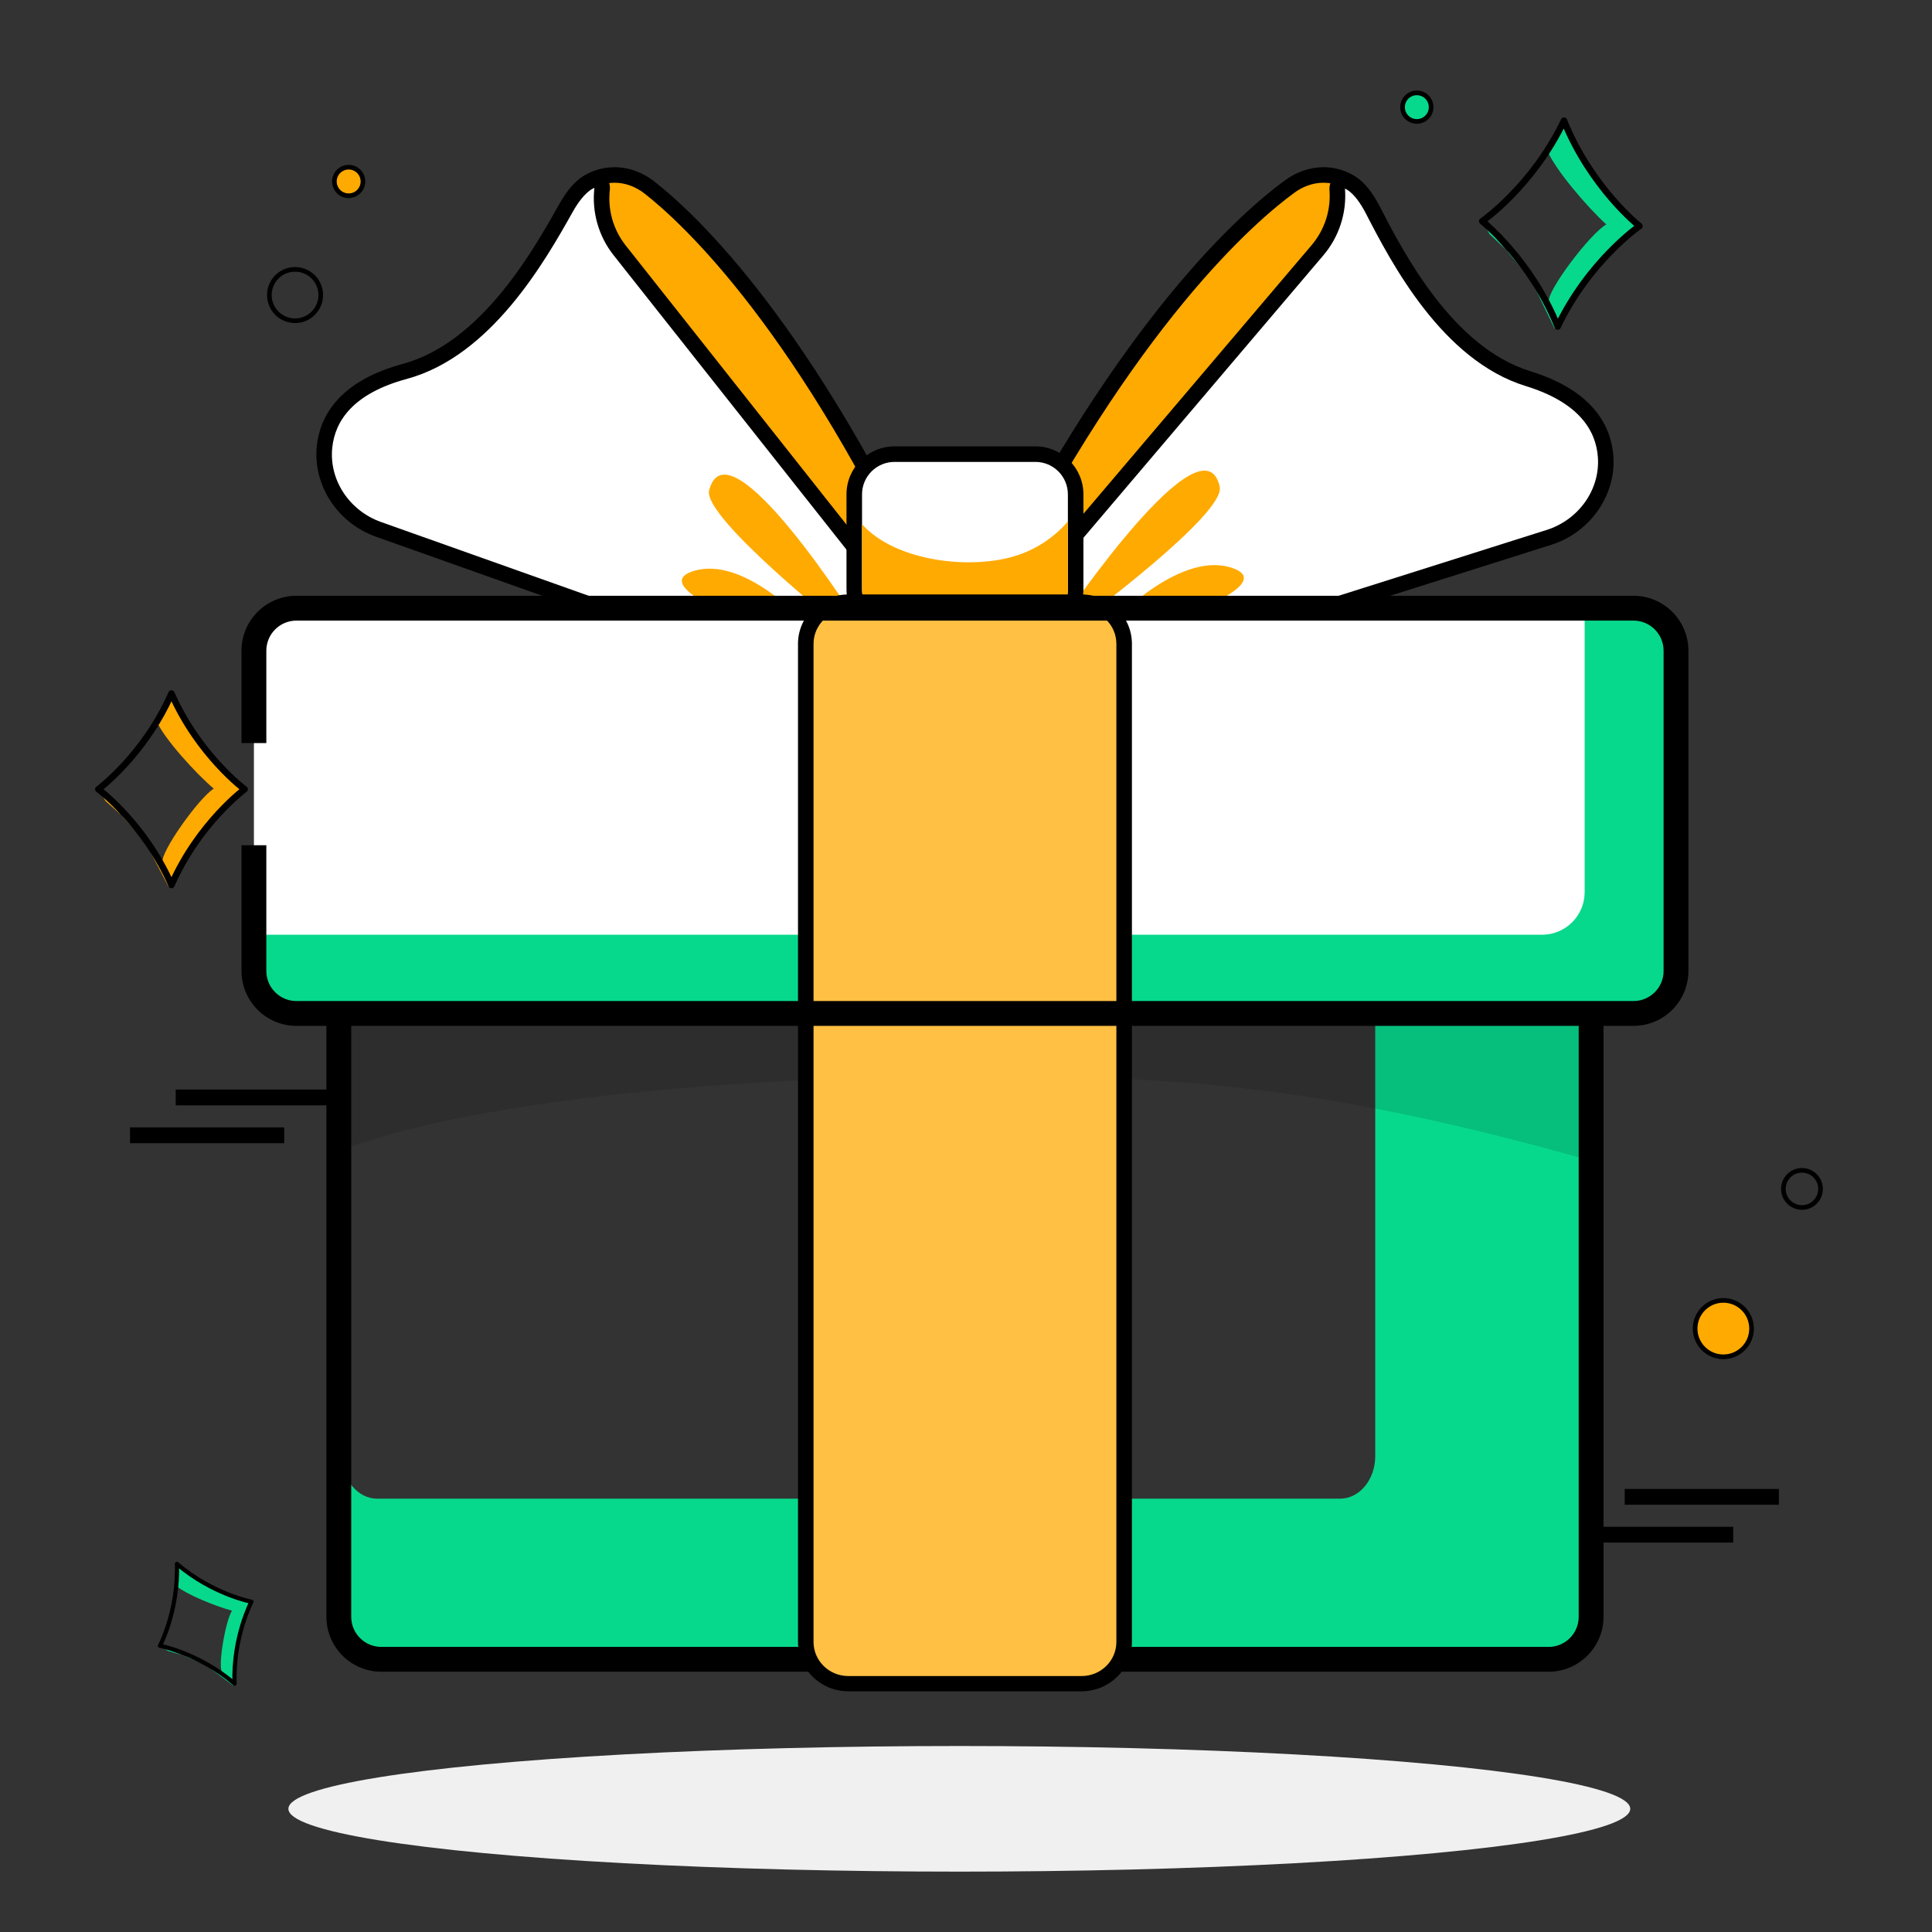
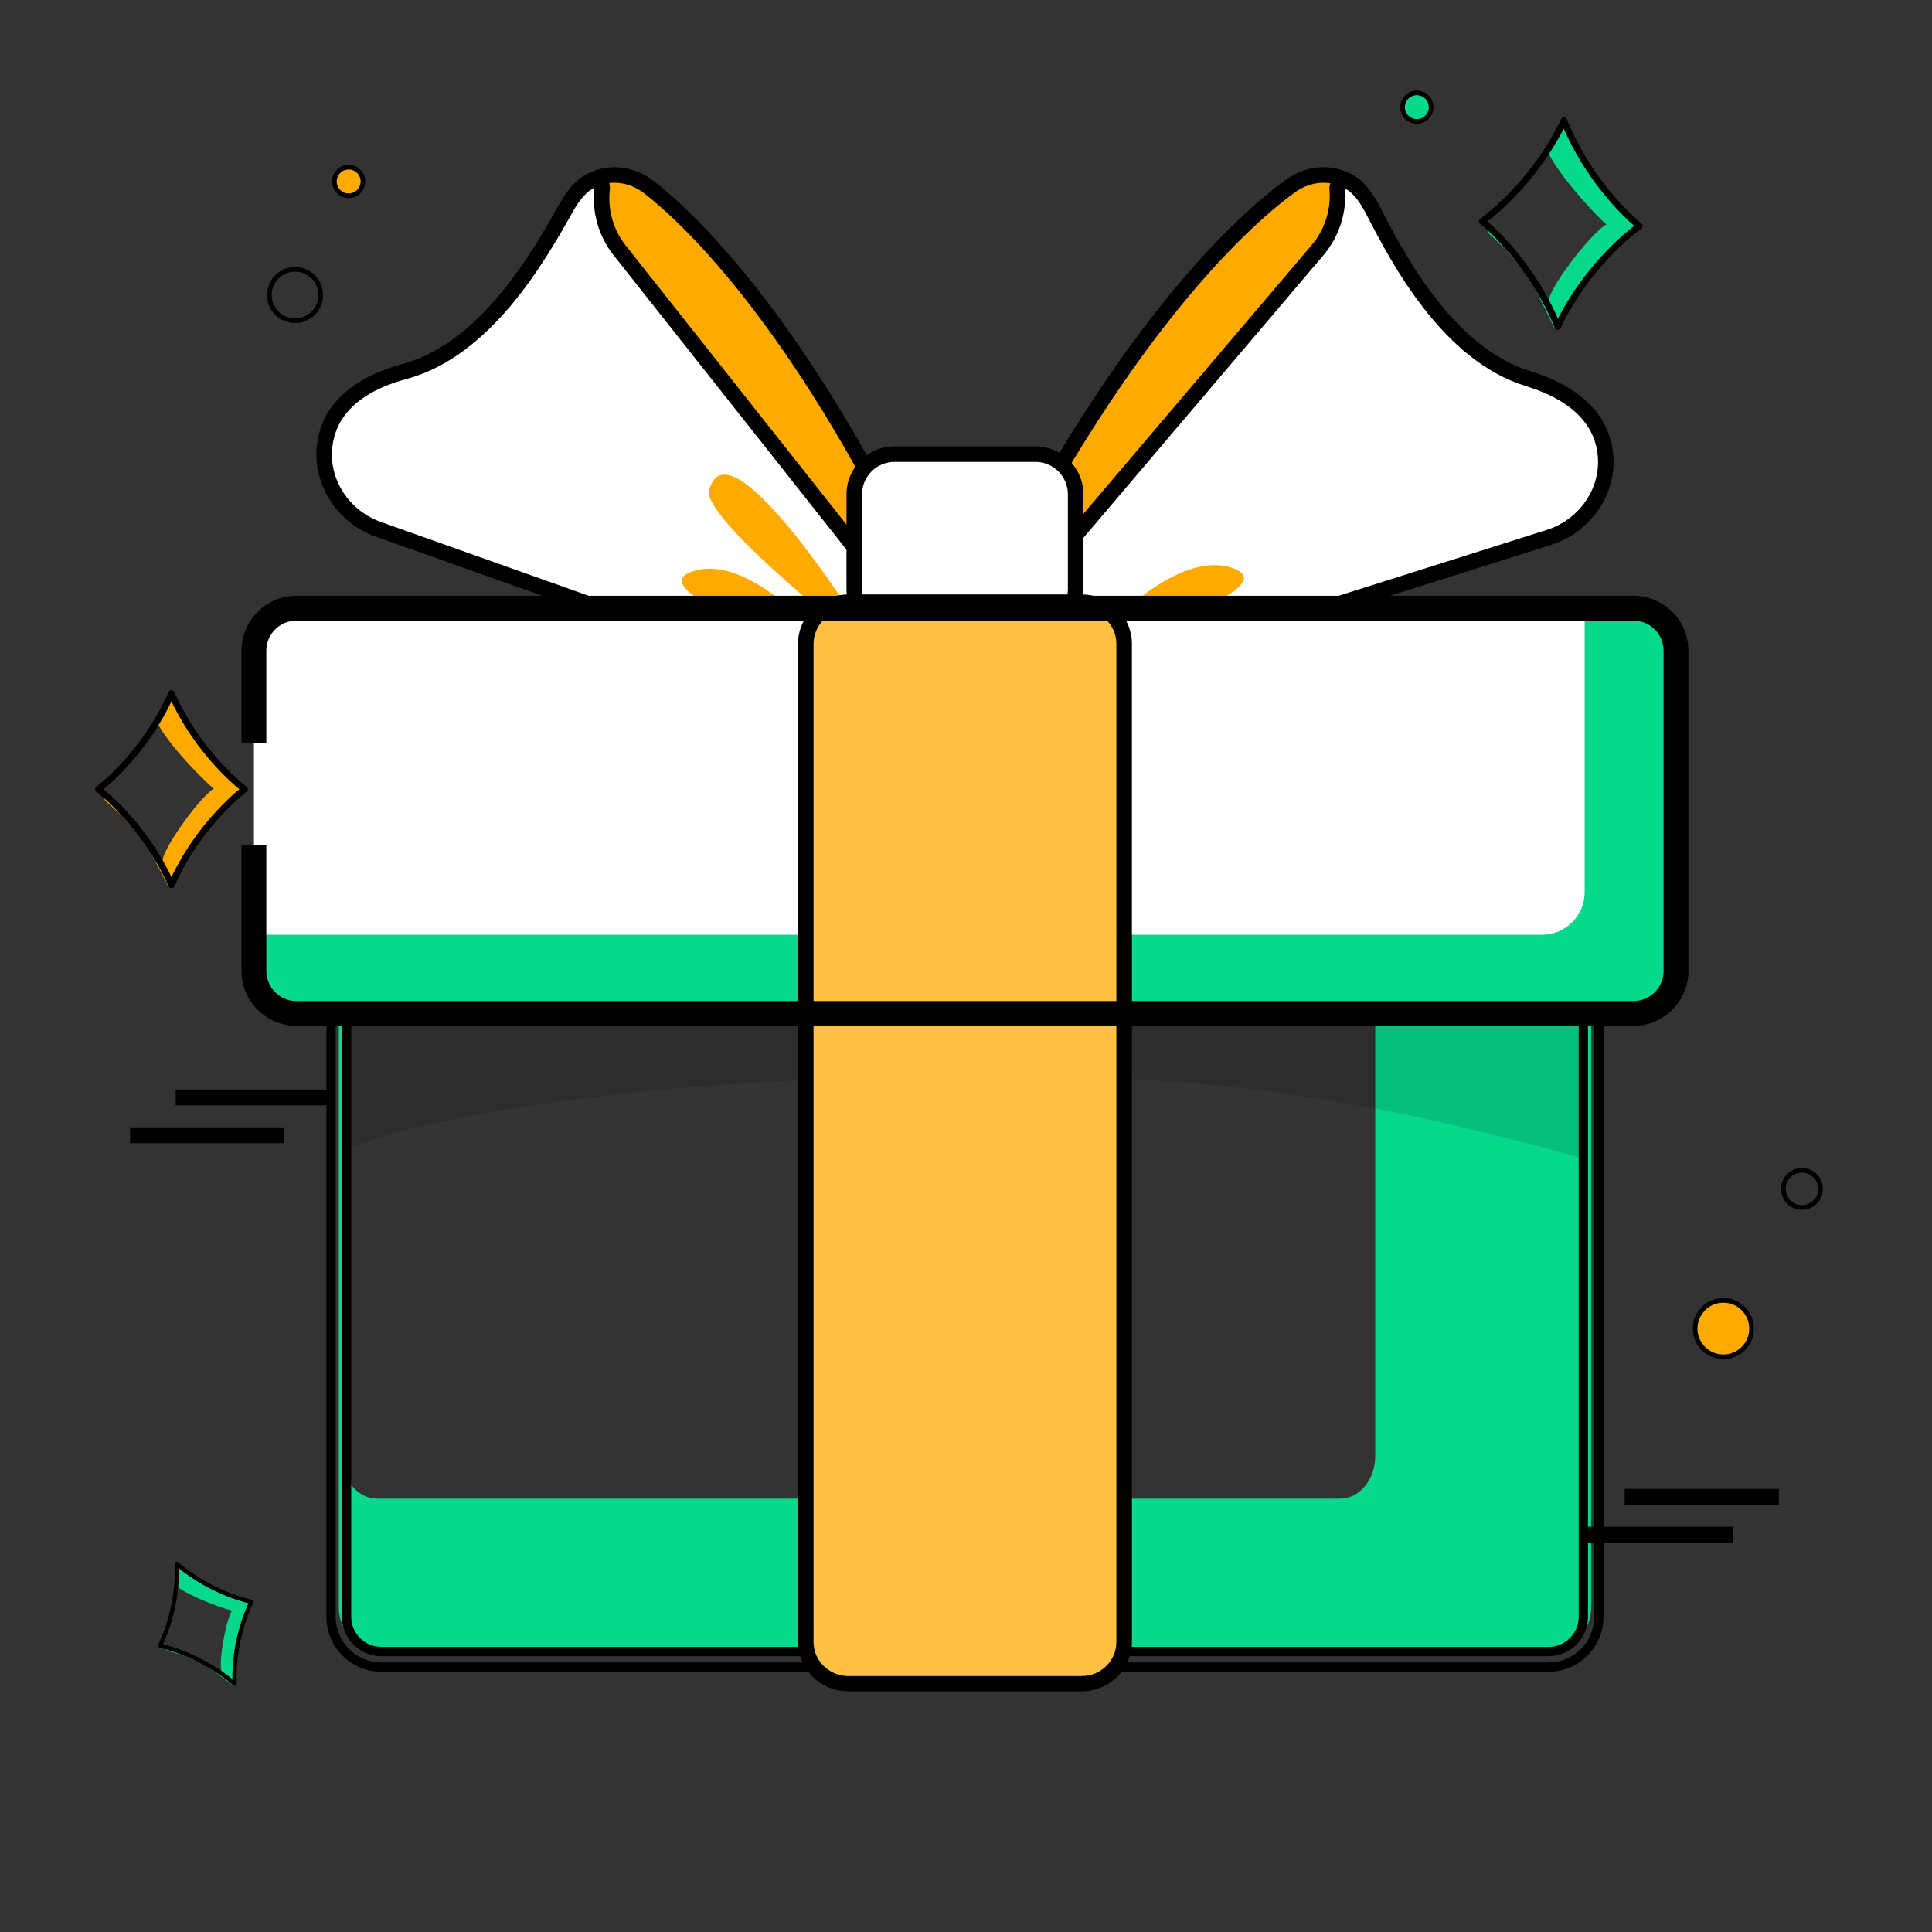
<svg xmlns="http://www.w3.org/2000/svg" width="208" height="208" viewBox="0 0 208 208" fill="none">
  <rect x="0" y="0" width="208" height="208" fill="#333333" stroke="none" />
-   <ellipse cx="103.281" cy="194.738" rx="72.232" ry="6.762" fill="#F0F0F0" />
  <path fill-rule="evenodd" clip-rule="evenodd" d="M36.821 156.781C36.821 159.298 38.516 161.346 40.6 161.346H144.278C146.362 161.346 148.057 159.298 148.057 156.781V87.953H166.72C169.245 87.953 171.3 90.008 171.3 92.533V173.12C171.3 175.646 169.245 177.7 166.72 177.7H41.056C38.531 177.7 36.476 175.646 36.476 173.12V92.533C36.476 91.915 36.599 91.326 36.821 90.789V156.781Z" fill="#07D98C" />
-   <path d="M166.719 89.733C168.787 89.733 170.463 91.409 170.463 93.476V174.064C170.463 176.131 168.787 177.807 166.719 177.807H41.056C38.989 177.807 37.313 176.131 37.313 174.064V93.477C37.313 91.41 38.989 89.734 41.056 89.734L166.719 89.733ZM166.719 88.06H41.056C38.07 88.06 35.64 90.49 35.64 93.476V174.064C35.64 177.05 38.07 179.48 41.056 179.48H166.719C169.706 179.48 172.136 177.05 172.136 174.064V93.477C172.136 90.49 169.706 88.06 166.719 88.06Z" fill="black" />
  <path fill-rule="evenodd" clip-rule="evenodd" d="M35.14 93.476C35.14 90.213 37.794 87.56 41.056 87.56H166.719C169.982 87.56 172.636 90.214 172.636 93.477V174.064C172.636 177.327 169.982 179.98 166.719 179.98H41.056C37.794 179.98 35.14 177.327 35.14 174.064V93.476ZM41.056 88.56C38.346 88.56 36.14 90.766 36.14 93.476V174.064C36.14 176.774 38.346 178.98 41.056 178.98H166.719C169.43 178.98 171.636 176.774 171.636 174.064V93.477C171.636 90.766 169.43 88.56 166.719 88.56H41.056ZM166.719 90.233L41.056 90.234C39.265 90.234 37.813 91.686 37.813 93.477V174.064C37.813 175.855 39.265 177.307 41.056 177.307H166.719C168.511 177.307 169.963 175.855 169.963 174.064V93.476C169.963 91.685 168.511 90.233 166.719 90.233ZM41.056 89.234L166.719 89.233C169.063 89.233 170.963 91.133 170.963 93.476V174.064C170.963 176.407 169.063 178.307 166.719 178.307H41.056C38.713 178.307 36.813 176.407 36.813 174.064V93.477C36.813 91.134 38.713 89.234 41.056 89.234Z" fill="black" />
  <path d="M94.193 66.521C93.938 66.521 93.694 66.404 93.534 66.2L61.449 25.213C61.356 25.094 61.296 24.951 61.278 24.8C61.062 23.043 61.609 19.553 65.223 18.917C65.53 18.863 65.845 18.836 66.159 18.836C67.471 18.836 68.802 19.313 69.907 20.178C74.568 23.827 86.865 35.469 100.346 64.671C100.458 64.914 100.448 65.195 100.317 65.428C100.188 65.662 99.953 65.819 99.689 65.852L94.295 66.514C94.261 66.519 94.227 66.521 94.193 66.521Z" fill="#FFAA00" />
  <path d="M66.159 19.673C67.322 19.673 68.461 20.109 69.391 20.837C73.526 24.074 85.989 35.568 99.587 65.023L94.193 65.685L62.109 24.699C62.109 24.699 61.581 20.408 65.369 19.742C65.632 19.695 65.897 19.673 66.159 19.673ZM66.159 18C65.796 18 65.433 18.032 65.079 18.094C60.845 18.837 60.198 22.873 60.447 24.903C60.484 25.205 60.603 25.491 60.79 25.73L92.875 66.717C93.194 67.125 93.681 67.359 94.192 67.359C94.26 67.359 94.328 67.354 94.397 67.346L99.79 66.683C100.321 66.618 100.788 66.303 101.049 65.837C101.309 65.37 101.33 64.807 101.105 64.322C87.549 34.953 75.132 23.207 70.423 19.519C69.171 18.54 67.657 18 66.159 18Z" fill="black" />
  <path d="M82.155 71.649C82.06 71.649 81.965 71.633 81.875 71.601L40.729 56.984C36.958 55.644 34.523 51.891 34.943 48.061C35.239 45.363 36.977 41.773 43.577 39.988C52.405 37.6 58.158 27.343 60.923 22.413C62.317 19.928 63.542 19.486 63.773 19.423C63.846 19.403 63.921 19.393 63.994 19.393C64.192 19.393 64.385 19.462 64.539 19.594C64.75 19.775 64.857 20.048 64.826 20.324C64.554 22.716 65.227 25.073 66.72 26.961L96.753 64.931C96.918 65.14 96.974 65.415 96.904 65.672C96.834 65.928 96.645 66.136 96.398 66.231L82.456 71.593C82.359 71.63 82.257 71.649 82.155 71.649Z" fill="white" />
  <path d="M63.993 20.23C63.699 22.826 64.443 25.433 66.063 27.481L96.097 65.451L82.155 70.813L41.011 56.196C37.651 55.002 35.387 51.696 35.776 48.151C36.084 45.338 37.978 42.368 43.796 40.795C52.89 38.336 58.71 28.069 61.653 22.822C62.945 20.517 63.993 20.23 63.993 20.23ZM63.993 18.557C63.846 18.557 63.698 18.576 63.553 18.616C63.034 18.758 61.669 19.372 60.193 22.004C57.484 26.834 51.848 36.885 43.359 39.18C36.303 41.087 34.436 45.013 34.112 47.97C33.65 52.181 36.315 56.305 40.45 57.773L81.594 72.39C81.776 72.454 81.965 72.486 82.154 72.486C82.358 72.486 82.562 72.449 82.755 72.375L96.696 67.013C97.193 66.822 97.569 66.406 97.71 65.893C97.85 65.38 97.738 64.83 97.408 64.413L67.375 26.442C66.02 24.729 65.409 22.59 65.656 20.419C65.719 19.867 65.504 19.32 65.082 18.959C64.776 18.697 64.388 18.557 63.993 18.557Z" fill="black" />
  <path d="M87.071 67.445C87.071 67.445 80.114 59.605 74.519 61.526C68.925 63.447 86.266 69.385 86.266 69.385L87.071 67.445Z" fill="#FFAA00" />
  <path d="M90.707 67.673C90.707 67.673 75.605 55.67 76.347 52.788C78.379 44.897 92.436 67.213 92.436 67.213L90.707 67.673Z" fill="#FFAA00" />
  <path d="M113.033 65.518C112.99 65.518 112.946 65.515 112.903 65.508L107.535 64.658C107.271 64.616 107.043 64.45 106.922 64.213C106.799 63.975 106.799 63.693 106.919 63.455C121.409 34.744 134.106 23.537 138.892 20.051C139.968 19.267 141.245 18.837 142.492 18.837C142.871 18.837 143.25 18.876 143.617 18.955C147.207 19.715 147.633 23.223 147.356 24.972C147.332 25.122 147.269 25.263 147.17 25.379L113.675 65.221C113.513 65.411 113.278 65.518 113.033 65.518Z" fill="#FFAA00" />
  <path d="M142.492 19.673C142.809 19.673 143.127 19.705 143.443 19.772C147.204 20.569 146.528 24.839 146.528 24.839L113.032 64.681L107.665 63.831C122.283 34.869 135.139 23.817 139.384 20.727C140.295 20.063 141.385 19.673 142.492 19.673ZM142.492 18C141.069 18 139.616 18.488 138.4 19.374C133.565 22.894 120.746 34.2 106.172 63.078C105.931 63.554 105.933 64.118 106.176 64.594C106.42 65.07 106.876 65.401 107.404 65.484L112.77 66.334C112.857 66.349 112.945 66.355 113.032 66.355C113.522 66.355 113.992 66.14 114.313 65.759L147.808 25.917C148.004 25.684 148.133 25.402 148.181 25.102C148.5 23.082 147.995 19.027 143.79 18.136C143.366 18.045 142.929 18 142.492 18Z" fill="black" />
  <path d="M124.884 71.063C124.772 71.063 124.661 71.04 124.556 70.996L110.81 65.151C110.566 65.047 110.384 64.833 110.324 64.574C110.263 64.315 110.328 64.043 110.501 63.84L141.841 26.941C143.399 25.106 144.154 22.775 143.965 20.374C143.944 20.097 144.06 19.829 144.277 19.656C144.428 19.535 144.612 19.472 144.799 19.472C144.883 19.472 144.966 19.485 145.048 19.51C145.277 19.581 146.487 20.066 147.793 22.597C150.383 27.62 155.772 38.073 164.513 40.766C171.047 42.78 172.659 46.429 172.86 49.135C173.146 52.978 170.583 56.644 166.766 57.852L125.136 71.024C125.054 71.05 124.968 71.063 124.884 71.063Z" fill="white" />
  <path d="M144.8 20.308C144.804 20.31 145.84 20.635 147.05 22.98C149.806 28.326 155.265 38.791 164.268 41.565C170.028 43.341 171.817 46.374 172.027 49.197C172.292 52.753 169.914 55.979 166.515 57.054L124.885 70.226L111.139 64.381L142.479 27.482C144.169 25.491 145.004 22.912 144.8 20.308ZM144.8 18.635C144.426 18.635 144.058 18.761 143.757 19C143.322 19.346 143.088 19.886 143.132 20.44C143.302 22.617 142.617 24.734 141.203 26.4L109.863 63.299C109.519 63.705 109.388 64.25 109.51 64.767C109.632 65.285 109.994 65.714 110.484 65.922L124.23 71.767C124.438 71.855 124.661 71.9 124.885 71.9C125.055 71.9 125.225 71.874 125.389 71.822L167.019 58.65C171.202 57.327 174.01 53.299 173.695 49.073C173.474 46.107 171.745 42.119 164.761 39.967C156.357 37.376 151.075 27.135 148.537 22.213C147.156 19.535 145.814 18.872 145.301 18.711C145.136 18.66 144.967 18.635 144.8 18.635Z" fill="black" />
  <path d="M120.088 66.689C120.088 66.689 127.315 59.097 132.839 61.212C138.364 63.327 120.825 68.657 120.825 68.657L120.088 66.689Z" fill="#FFAA00" />
-   <path d="M116.447 66.79C116.447 66.79 131.959 55.32 131.318 52.414C129.562 44.457 114.736 66.268 114.736 66.268L116.447 66.79Z" fill="#FFAA00" />
  <path d="M31.917 109.11C29.391 109.11 27.337 107.055 27.337 104.529V70.057C27.337 67.531 29.391 65.476 31.917 65.476H175.86C178.385 65.476 180.44 67.531 180.44 70.057V104.53C180.44 107.056 178.385 109.11 175.86 109.11L31.917 109.11Z" fill="white" />
  <path fill-rule="evenodd" clip-rule="evenodd" d="M27.337 100.633V104.053C27.337 106.579 29.391 108.633 31.917 108.633L175.86 108.634C178.385 108.634 180.44 106.58 180.44 104.054V69.581C180.44 67.055 178.385 65 175.86 65H170.604V96.054C170.604 98.579 168.549 100.634 166.023 100.634L27.337 100.633Z" fill="#07D98C" />
  <path d="M96.302 67.756C93.914 67.756 91.97 65.812 91.97 63.424V53.225C91.97 50.837 93.914 48.893 96.302 48.893H111.473C113.862 48.893 115.806 50.837 115.806 53.225V63.424C115.806 65.812 113.862 67.756 111.473 67.756H96.302Z" fill="white" />
  <path d="M111.474 49.729C113.405 49.729 114.969 51.294 114.969 53.225V63.423C114.969 65.354 113.404 66.918 111.474 66.918H96.302C94.371 66.918 92.807 65.353 92.807 63.423V53.225C92.807 51.294 94.372 49.729 96.302 49.729H111.474ZM111.474 48.056H96.302C93.452 48.056 91.134 50.375 91.134 53.225V63.423C91.134 66.273 93.453 68.592 96.302 68.592H111.473C114.323 68.592 116.642 66.273 116.642 63.423V53.225C116.642 50.375 114.323 48.056 111.474 48.056Z" fill="black" />
-   <path d="M109.555 59.774C104.633 61.415 96.394 60.465 92.807 56.434V63.536C92.807 65.404 94.321 66.919 96.19 66.919H111.587C113.455 66.919 114.97 65.405 114.97 63.536V56.141C113.552 57.786 111.695 59.061 109.555 59.774Z" fill="#FFAA00" />
  <g opacity="0.3">
    <path d="M170.463 108.594V124.738C139.796 116.118 123.919 115.894 103.888 115.894C80.549 115.894 52.378 118.151 37.313 123.619V108.594H170.463Z" fill="black" fill-opacity="0.4" />
  </g>
  <path d="M87.586 108.277V115.932C93.129 115.692 98.632 115.577 103.888 115.577C109.509 115.577 114.804 115.594 120.19 115.81V108.277H87.586Z" fill="#D68F00" />
  <path d="M91.329 181.265C88.804 181.265 86.75 179.249 86.75 176.772V69.313C86.75 66.835 88.805 64.82 91.329 64.82H116.447C118.972 64.82 121.027 66.835 121.027 69.313V176.772C121.027 179.249 118.972 181.265 116.447 181.265H91.329Z" fill="#FFC043" />
  <path d="M116.447 65.641C118.514 65.641 120.19 67.285 120.19 69.313V176.772C120.19 178.8 118.514 180.444 116.447 180.444H91.329C89.262 180.444 87.586 178.8 87.586 176.772V69.313C87.586 67.285 89.262 65.641 91.329 65.641H116.447ZM116.447 64H91.329C88.343 64 85.913 66.383 85.913 69.313V176.772C85.913 179.702 88.343 182.085 91.329 182.085H116.447C119.433 182.085 121.863 179.702 121.863 176.772V69.313C121.863 66.383 119.433 64 116.447 64Z" fill="black" />
  <path fill-rule="evenodd" clip-rule="evenodd" d="M26 70.057C26 66.794 28.653 64.14 31.916 64.14H175.86C179.123 64.14 181.776 66.794 181.775 70.057V104.53C181.775 107.793 179.122 110.446 175.859 110.446H31.916C28.653 110.446 26 107.793 26 104.53V91H28.673V104.53C28.673 106.321 30.125 107.773 31.916 107.773H175.86C177.651 107.773 179.103 106.321 179.103 104.53V70.057C179.103 68.266 177.651 66.814 175.86 66.814H31.916C30.125 66.814 28.673 68.266 28.673 70.057V80H26V70.057Z" fill="black" />
  <path d="M13.047 87.756C12.4 87.155 11.806 86.626 11.359 86.231L10.388 84.579L11.359 85.901L13.047 87.756C14.745 89.334 16.807 91.405 17.51 92.841C17.186 91.849 21.395 85.901 23.014 84.909C21.071 83.257 17.64 79.489 16.863 77.638L18.157 74.664L21.071 79.291L23.985 82.926L26.251 85.24L21.719 89.536L18.157 95.485L15.568 90.527L13.047 87.756Z" fill="#FFAA00" />
  <path d="M18.461 74.669V74.664L18.46 74.666L18.459 74.664V74.669C15.545 81.294 10.588 84.97 10.588 84.97C10.588 84.97 15.545 88.645 18.459 95.27V95.276L18.46 95.273L18.461 95.276V95.27C21.376 88.645 26.333 84.97 26.333 84.97C26.333 84.97 21.376 81.294 18.461 74.669Z" stroke="black" stroke-width="0.7" stroke-linejoin="round" />
  <path d="M162.127 26.894C161.451 26.227 160.829 25.639 160.362 25.199L159.373 23.391L160.373 24.844L162.127 26.894C163.901 28.646 166.049 30.941 166.758 32.508C166.442 31.431 171.163 25.174 172.936 24.161C170.902 22.321 167.336 18.158 166.562 16.143L168.052 12.988L171.032 18.058L174.045 22.062L176.405 24.623L171.391 29.093L167.367 35.371L164.746 29.956L162.127 26.894Z" fill="#07D98C" />
  <path d="M168.379 13.002L168.379 12.997L168.378 12.999L168.377 12.996L168.376 13.002C165.026 20.029 159.575 23.817 159.575 23.817C159.575 23.817 164.784 27.931 167.699 35.15L167.698 35.156L167.7 35.153L167.701 35.156L167.701 35.15C171.052 28.123 176.502 24.335 176.502 24.335C176.502 24.335 171.294 20.221 168.379 13.002Z" stroke="black" stroke-width="0.7" stroke-linejoin="round" />
  <path d="M19.602 178.185C19.017 178.004 18.486 177.851 18.088 177.739L16.983 176.998L17.988 177.532L19.602 178.185C21.139 178.66 23.051 179.335 23.923 180.022C23.422 179.499 24.264 174.513 24.978 173.406C23.266 172.957 19.987 171.633 18.944 170.71L18.859 168.46L22.073 170.477L24.989 171.874L27.102 172.638L25.56 176.689L25.123 181.48L22.012 179.159L19.602 178.185Z" fill="#07D98C" />
  <path d="M19.051 168.371L19.049 168.368L19.049 168.37L19.048 168.369L19.049 168.372C19.22 173.392 17.226 177.182 17.226 177.182C17.226 177.182 21.432 177.988 25.247 181.255L25.249 181.258L25.249 181.256L25.25 181.258L25.249 181.254C25.078 176.234 27.072 172.445 27.072 172.445C27.072 172.445 22.866 171.638 19.051 168.371Z" stroke="black" stroke-width="0.452" stroke-linejoin="round" />
  <line x1="14" y1="122.224" x2="30.598" y2="122.224" stroke="black" stroke-width="1.7" />
  <line x1="170" y1="165.224" x2="186.598" y2="165.224" stroke="black" stroke-width="1.7" />
  <line x1="174.918" y1="161.15" x2="191.516" y2="161.15" stroke="black" stroke-width="1.7" />
  <line x1="18.918" y1="118.15" x2="35.516" y2="118.15" stroke="black" stroke-width="1.7" />
  <circle cx="31.766" cy="31.766" r="2.766" stroke="black" stroke-width="0.5" />
  <circle cx="194" cy="128" r="2" stroke="black" stroke-width="0.5" />
  <circle cx="37.537" cy="19.537" r="1.537" fill="#FFAA00" stroke="black" stroke-width="0.5" />
  <circle cx="152.537" cy="11.537" r="1.537" fill="#07D98C" stroke="black" stroke-width="0.5" />
  <circle cx="185.537" cy="143.037" r="3.037" fill="#FFAA00" stroke="black" stroke-width="0.5" />
</svg>